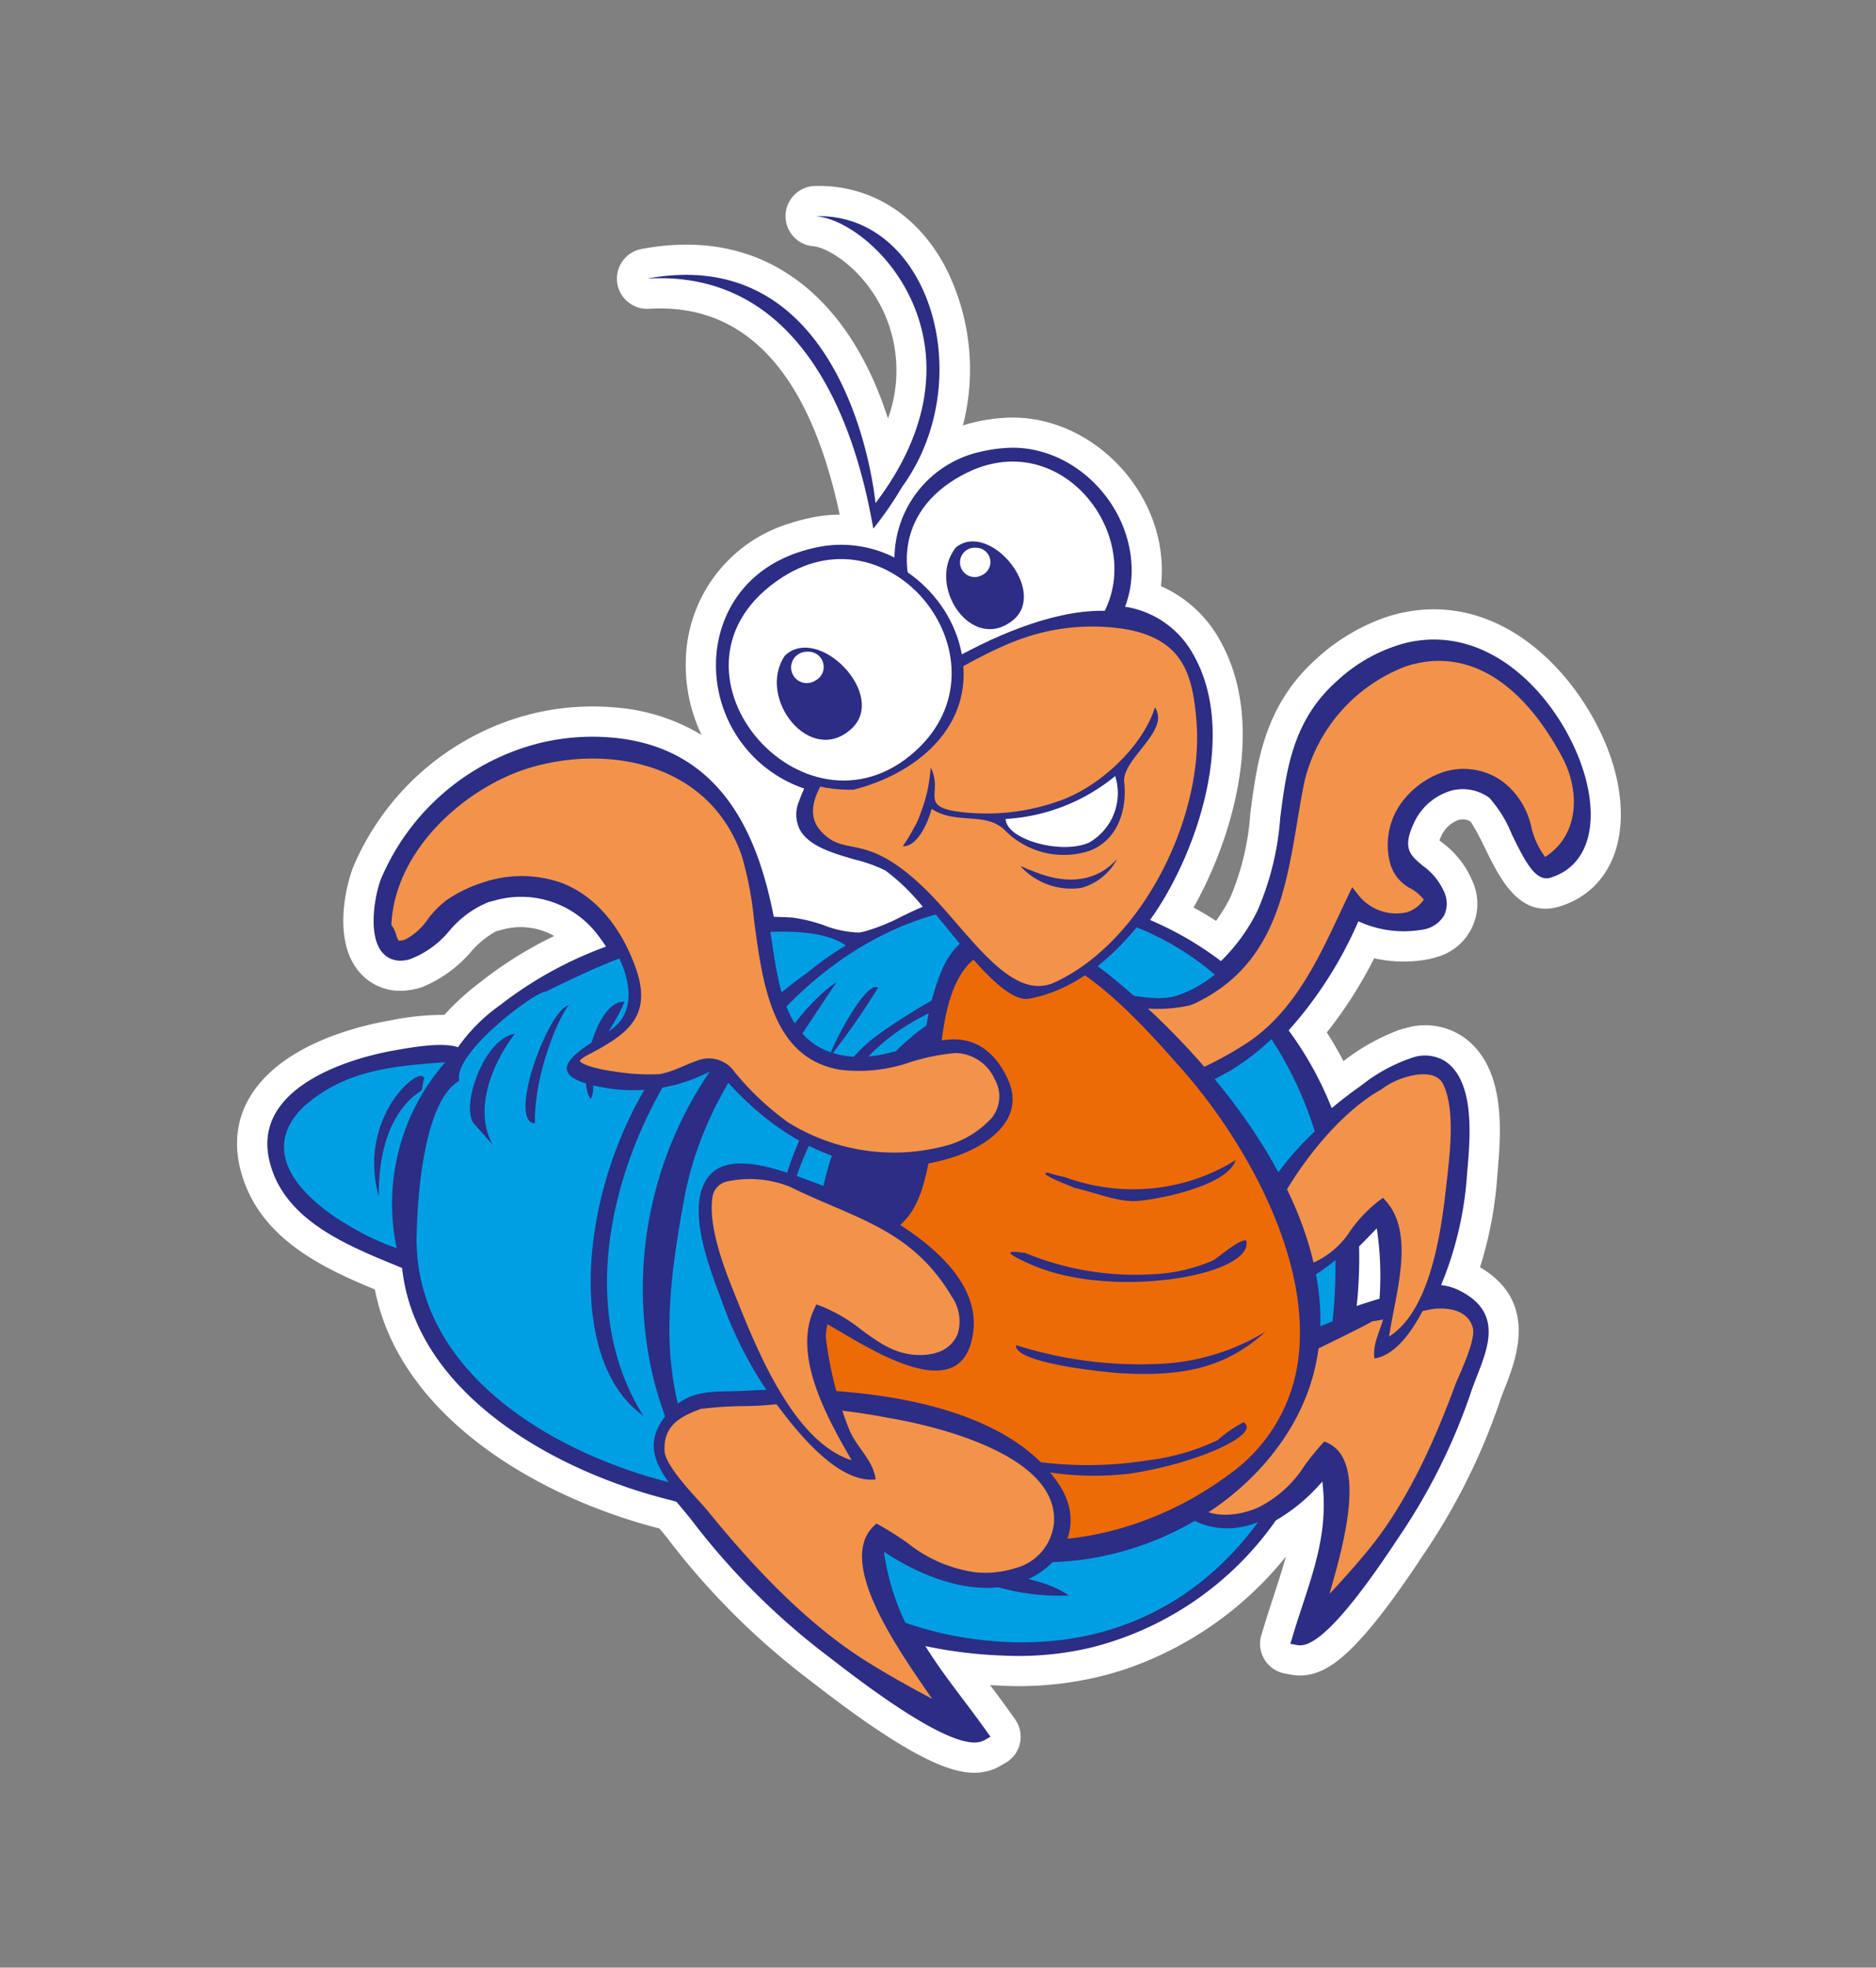
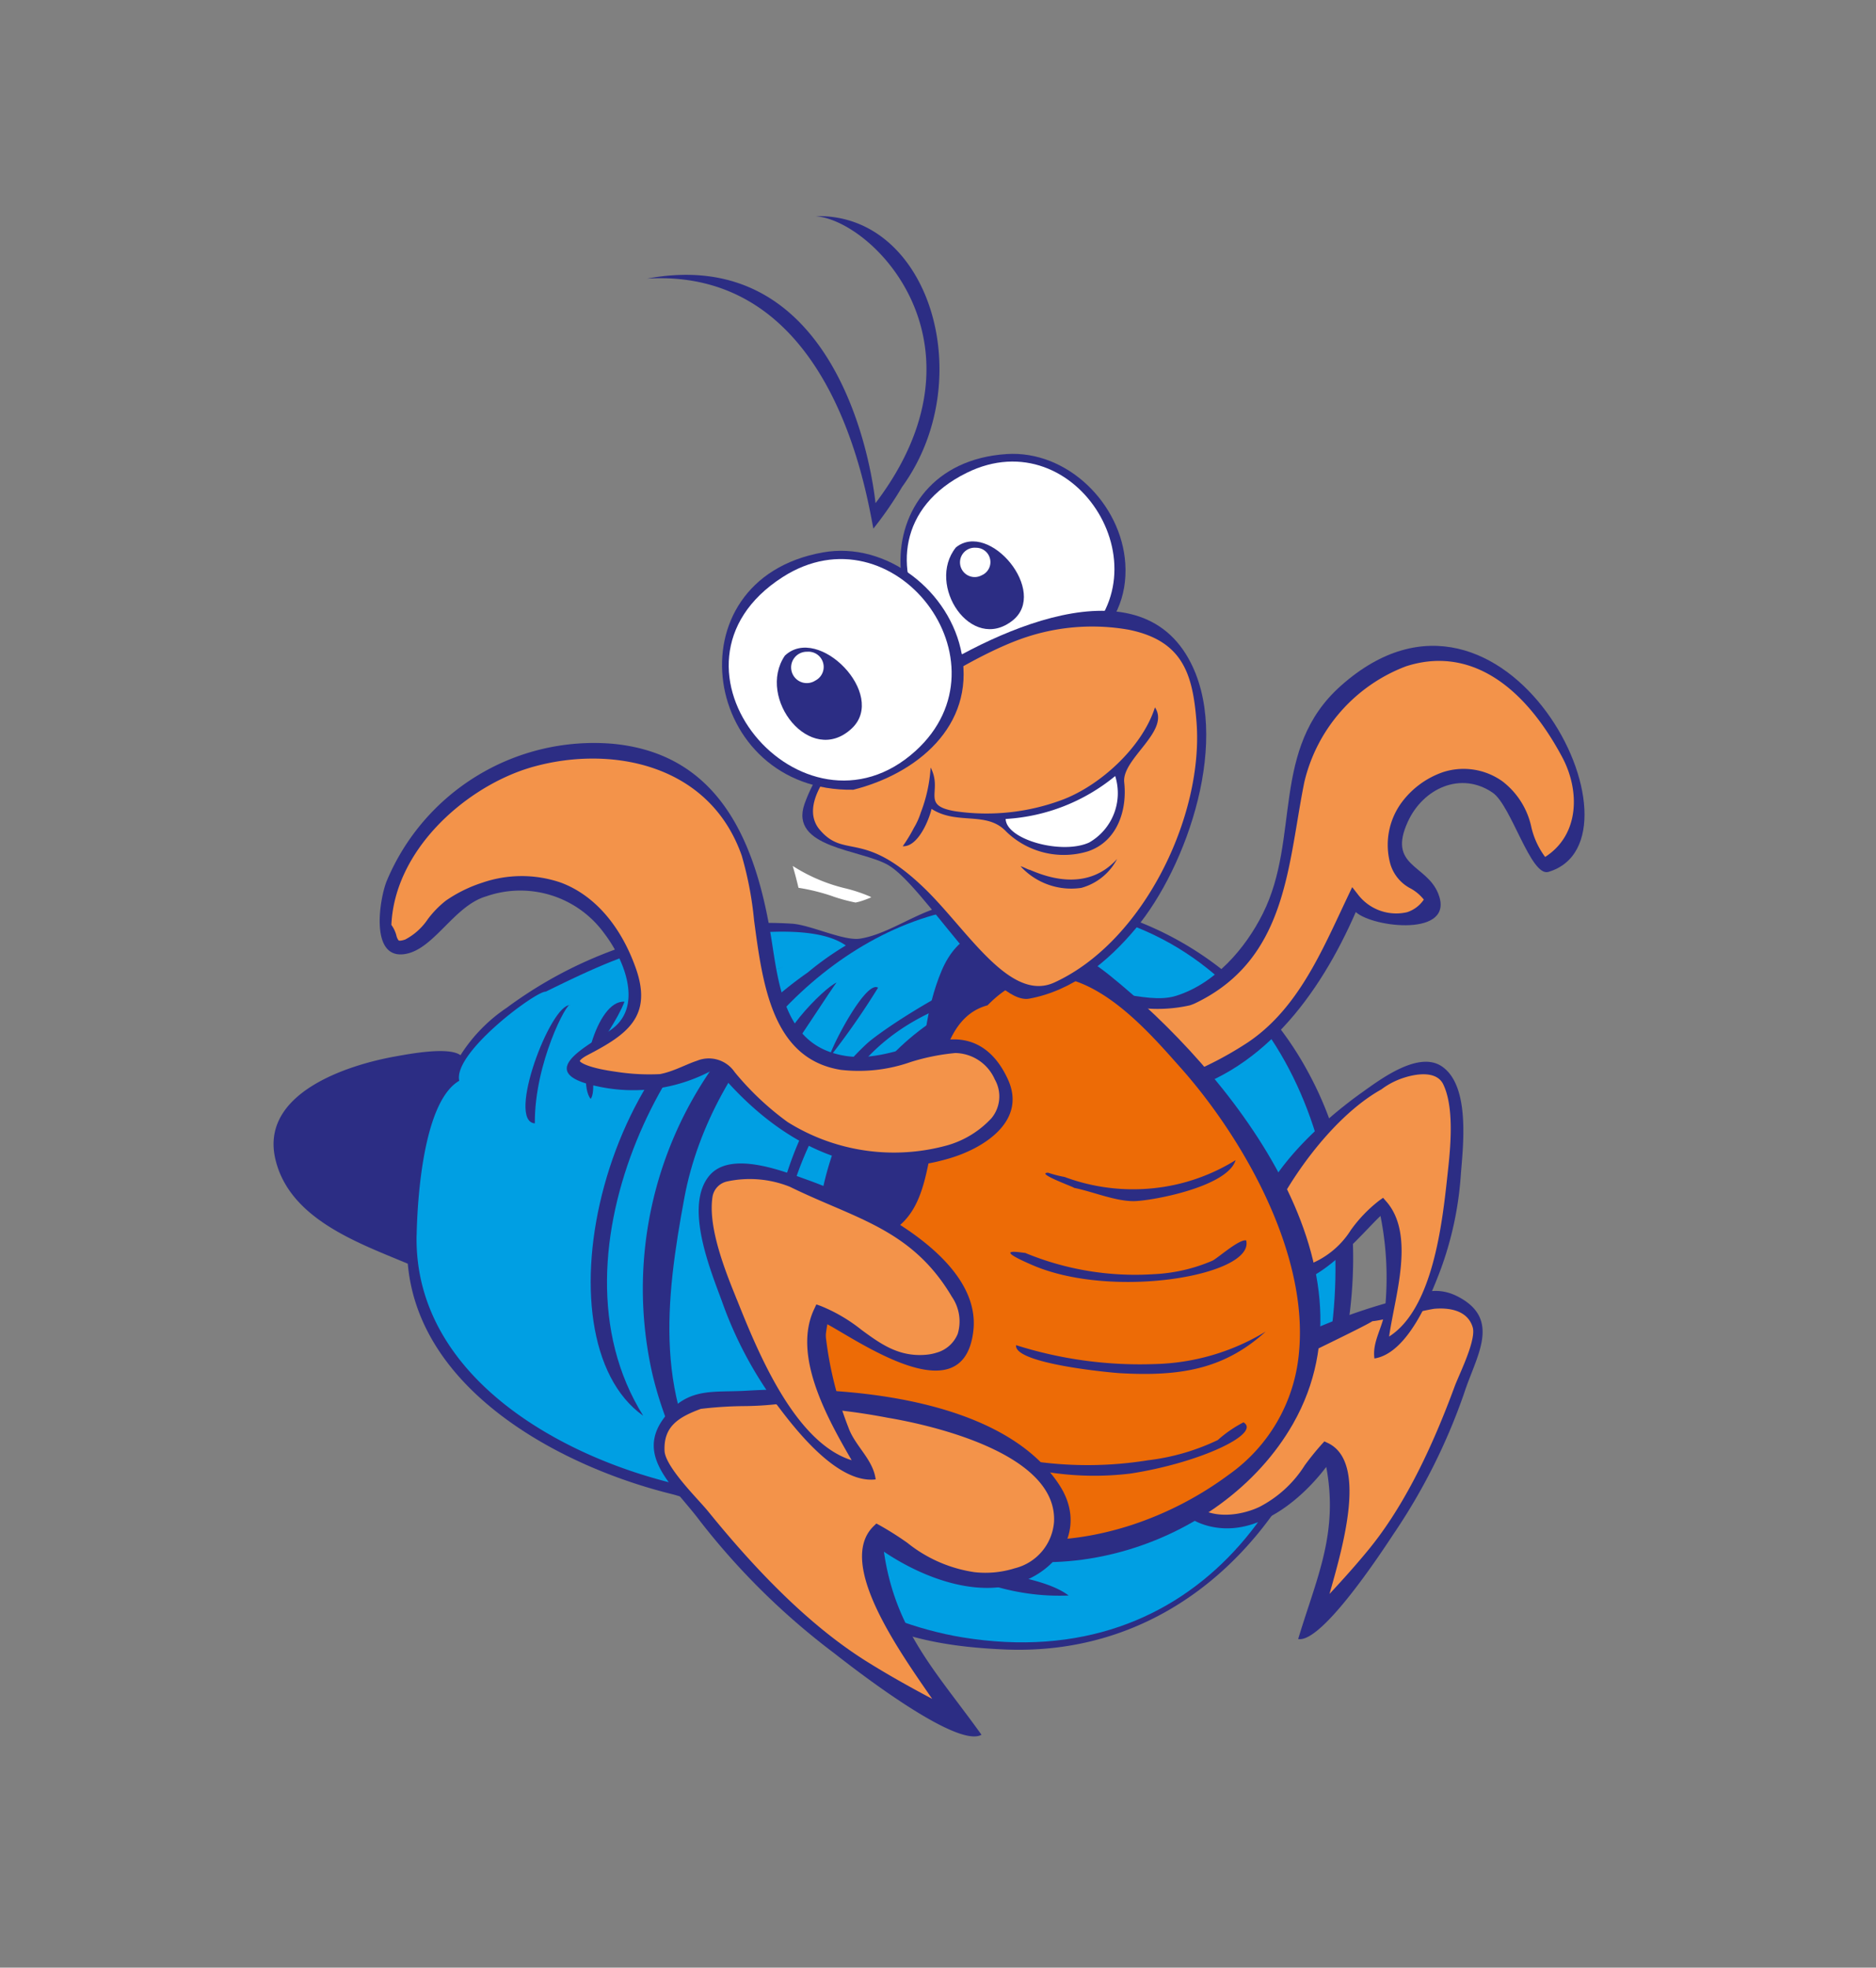
<svg xmlns="http://www.w3.org/2000/svg" width="159.73" height="167.496" viewBox="0 0 159.73 167.496">
  <rect x="0" y="0" width="159.73" height="167.496" fill="#808080" stroke="none" />
  <defs>
    <clipPath id="clip-path">
      <rect id="Rettangolo_166" data-name="Rettangolo 166" width="123.796" height="135.892" fill="none" />
    </clipPath>
  </defs>
  <g id="Raggruppa_303" data-name="Raggruppa 303" transform="matrix(-0.951, 0.309, -0.309, -0.951, 159.73, 129.241)">
    <g id="Raggruppa_208" data-name="Raggruppa 208" transform="translate(0 0)" clip-path="url(#clip-path)">
-       <path id="Tracciato_3565" data-name="Tracciato 3565" d="M121.8,69.267c-.458,5.208-4.853,8.2-12.062,8.2-.713,0-1.442-.029-2.16-.086-.567-.044-1.131-.108-1.7-.185l-.167-.024a22.357,22.357,0,0,1-4.482-.969,21.649,21.649,0,0,1-3.946,1.763l-.223.085A33.507,33.507,0,0,1,90.263,79.7a5.772,5.772,0,0,0,4.1,1.881c.154.011.306.02.492.026A7.788,7.788,0,0,0,97.436,80.6a10.847,10.847,0,0,1,4.929-1.565c.16,0,.319.008.483.02a5.84,5.84,0,0,1,.832.127,4.572,4.572,0,0,1,3.444,3.086c1.1,3.384-1.666,7.471-2.464,8.38a22.491,22.491,0,0,1-16.865,7.684q-.852,0-1.712-.068A21.6,21.6,0,0,1,79.32,96.6a16.654,16.654,0,0,1-6.28-4.5,13.764,13.764,0,0,1-.634,6.3,12.453,12.453,0,0,1-12.139,8.509c-.415,0-.84-.016-1.285-.052-.327-.027-.65-.064-.985-.109a11.833,11.833,0,0,1-1.939-.445c-1.291,12.319,2.069,19.623,10.03,21.684a2.571,2.571,0,0,1-.642,5.06,2.517,2.517,0,0,1-.335-.023c-5.151-.672-9.116-2.906-11.785-6.643-2.974-4.164-3.724-9.342-3.705-13.567a11.969,11.969,0,0,0-2.476,8.577c.443,4.144,2.854,6.86,3.986,7.333a2.57,2.57,0,0,1-1.718,4.837c-4.492-1.332-7.566-4.988-8.434-10.032a19.177,19.177,0,0,1,2.751-13.247c-.319,0-.644-.013-.976-.04a15.519,15.519,0,0,1-2.571-.433c-6.486-1.65-10.676-9.008-8.964-15.75a11.918,11.918,0,0,1,.705-2,10.619,10.619,0,0,1-3.366-6c-1.565-7.907,4.112-16.209,9.178-20.879q-.765-.809-1.471-1.67a14.211,14.211,0,0,0-1.77,1.523,22.065,22.065,0,0,0-3.82,6.248C28.813,75.221,26.7,79.694,21.214,82.1a16.911,16.911,0,0,1-6.752,1.529c-.357,0-.71-.014-1.056-.041C3.656,82.811-.343,72.166.023,65.214c.311-5.82,3.416-9.579,7.915-9.579,0,0,.369.008.4.012,3.32.264,3.829,3.825,4.243,6.721a20.962,20.962,0,0,0,.454,2.471,1.272,1.272,0,0,0,.884.457l.119,0a2.591,2.591,0,0,0,1.818-.91c.082-.091.148-.166.2-.231-.054-.09-.115-.184-.166-.264a7.892,7.892,0,0,1-1.425-3.828,4.7,4.7,0,0,1,4.9-5.289c.18,0,.366.008.556.023a11.4,11.4,0,0,1,4.525,1.522,36.933,36.933,0,0,1,5.786-4.758q-.31-1.177-.521-2.333c-.026-.142-.05-.282-.074-.423l-.042.013a18.047,18.047,0,0,1-5.279,1.043c-.232,0-.46-.008-.686-.027a5.759,5.759,0,0,1-4.323-2.216c-2.711-3.593-.552-8.722.737-11.784l.195-.465a33.268,33.268,0,0,1,3.765-6.85c-3.84-4.31-.525-8.362,1.1-10.347.334-.406.679-.826.983-1.248A54.025,54.025,0,0,1,36.182,6.714C43.579.8,46.313,0,48.015,0c.121,0,.239,0,.373.016A4.075,4.075,0,0,1,50,.493l.508.278A2.57,2.57,0,0,1,51.379,4.5l-.326.465c-.571.829-1.137,1.6-1.719,2.4-.726,1-1.4,1.919-2,2.838A29.9,29.9,0,0,1,63.449,5.31c.738,0,1.485.031,2.216.088a29.415,29.415,0,0,1,8.021,1.806q.5.187.986.38c-.318-.922-.639-1.871-.951-2.865l-.175-.552A2.57,2.57,0,0,1,75.476.874l.572-.118a3.933,3.933,0,0,1,.807-.082c.115,0,.231,0,.335.014,2.09.164,4.962,1.7,11.817,11.829a63.181,63.181,0,0,1,7.753,14.946c.167.5.367,1.007.568,1.5,8.787,5.553,18.1,15.72,16.757,26.839,3.656,3.123,8.248,7.344,7.711,13.461" transform="translate(1.462 2.222)" fill="#fff" />
      <path id="Tracciato_3566" data-name="Tracciato 3566" d="M3.077,1.122A15.083,15.083,0,0,0,1.407.032C1.35.025,1.293.021,1.238.016,1.1,0,.96,0,.817,0,.562,0,.288.015,0,.04.032.085.058.115.074.134A13.169,13.169,0,0,0,1.749,1.382,14.566,14.566,0,0,1,5.531,4.648c.019-.692.059-1.336.108-1.922a16.987,16.987,0,0,1-2.562-1.6" transform="translate(65.034 76.67)" fill="#fff" />
-       <path id="Tracciato_3567" data-name="Tracciato 3567" d="M74.421.68A1.488,1.488,0,0,0,73.995.7L73.427.82l.174.551c.354,1.12.715,2.18,1.069,3.2.624,1.818,1.217,3.551,1.644,5.3a38.4,38.4,0,0,0-6.1-2.833,26.831,26.831,0,0,0-7.32-1.649,27.3,27.3,0,0,0-18.267,5.436,15.442,15.442,0,0,0-4.789,1.928c.766-3.9,2.682-6.517,4.866-9.506.542-.74,1.1-1.5,1.663-2.317L46.7.456,46.193.176a1.55,1.55,0,0,0-.6-.171C43.967-.123,40.476,1.945,35.219,6.15l-.066.051a51.241,51.241,0,0,0-9.547,9.663c-.336.465-.714.93-1.084,1.377-1.715,2.1-3.659,4.477-.9,7.275a4.549,4.549,0,0,0,1.432,1.012c-.285.337-.529.637-.713.866a29.741,29.741,0,0,0-4.288,7.392l-.2.474C18.776,36.815,16.98,41.1,18.8,43.5a3.265,3.265,0,0,0,2.472,1.2,14.239,14.239,0,0,0,4.99-.906l.277-.088c.639-.2,1.593-.519,2.717-.972a30.448,30.448,0,0,0,.424,3.46A29.562,29.562,0,0,0,30.7,50.161a34.519,34.519,0,0,0-8.519,7,9.235,9.235,0,0,0-5.022-2.372,2.557,2.557,0,0,0-2.085.6,2.387,2.387,0,0,0-.605,1.943A5.451,5.451,0,0,0,15.5,59.956c.732,1.16,1.216,1.926-.312,3.6a5.058,5.058,0,0,1-4.036,1.734,3.875,3.875,0,0,1-2.819-1.569,10.637,10.637,0,0,1-.868-3.594c-.337-2.354-.631-4.384-1.9-4.486l-.058,0C2.364,55.551.26,58.291.02,62.78c-.312,5.944,2.973,15.034,11.018,15.672a13.751,13.751,0,0,0,6.574-1.28c4.606-2.018,6.418-5.856,8.172-9.566a24.269,24.269,0,0,1,4.309-6.952,15.694,15.694,0,0,1,4.266-3.1,28.29,28.29,0,0,0,4.661,5.194C33.707,66.628,27,75.364,28.51,82.986A8.036,8.036,0,0,0,32.8,88.767a8.768,8.768,0,0,0-1.659,3.364c-1.373,5.41,1.946,11.307,7.109,12.619a12.789,12.789,0,0,0,2.144.364,9.337,9.337,0,0,0,9.787-6.3,10.02,10.02,0,0,0,5.6,2.819c.287.039.566.07.847.093C62.7,102.21,66.179,98.567,67.4,95a11.087,11.087,0,0,0-3.832-12.511c.282-.305.544-.616.782-.928a2.848,2.848,0,0,0,.661-2.224c-.259-1.616-2.014-2.8-3.711-3.953a12.578,12.578,0,0,1-2.148-1.663A17.278,17.278,0,0,1,57.083,69.8c.65-.054,1.305-.142,1.943-.231a16.491,16.491,0,0,1,3.42-.236c.159.013.316.029.473.055A8.833,8.833,0,0,1,65.568,70.9a13.075,13.075,0,0,0,2.373,1.461c.467.185.95.363,1.466.54-.766,6.326-.605,14.934,8.353,18.759a19.088,19.088,0,0,0,5.958,1.468,19.943,19.943,0,0,0,16.441-6.752c.8-.913,2.561-4,1.949-5.889a2.006,2.006,0,0,0-1.568-1.373,3.274,3.274,0,0,0-.47-.071,8.036,8.036,0,0,0-4.034,1.27,8.545,8.545,0,0,1-3.873,1.287c-.187-.007-.369-.017-.548-.029a8.2,8.2,0,0,1-7.565-5.763c-.1-.288-.194-.592-.274-.9A33.293,33.293,0,0,0,93.6,73.062l.207-.077a14.883,14.883,0,0,0,4.6-2.33c1.016.747,3.1,1.125,5.071,1.394l.185.027c.5.067,1.017.127,1.536.167,3.272.259,10.937.217,11.465-5.771.447-5.1-3.88-8.784-7.363-11.745l-.556-.476c2.2-10.495-6.962-20.437-15.548-25.8-.18-.113-.352-.231-.522-.353l-.175-.426c-.26-.647-.532-1.315-.749-1.967A60.609,60.609,0,0,0,84.313,11.39l-.039-.059C79.588,4.41,76.271.825,74.421.68M30.4,26.046c.67.02,1.35.024,2.038.013a38.979,38.979,0,0,0-1.758,4.755c-.544.276-1.056.548-1.508.79l-.4.212a27.023,27.023,0,0,1,1.627-5.77" transform="translate(4.031 4.792)" fill="#2c2d84" fill-rule="evenodd" />
      <path id="Tracciato_3568" data-name="Tracciato 3568" d="M78.458,48.615c2.437-10.575-7.018-20.41-15.247-25.548-4.614-2.883-6.392-8.142-9.853-12.449C49.729,6.106,45.8,3.754,40.318,1.7,17.414-6.886-3.447,18.783.478,40.279A28.023,28.023,0,0,0,18.734,61.856,28.125,28.125,0,0,0,25.3,63.444c2.612.293,5.539-.8,7.986-.406,1.382.222,3.647,2.422,5.134,3.01a35.931,35.931,0,0,0,8.531,2.2,36.356,36.356,0,0,0,16.754-1.508,13.689,13.689,0,0,0,5-2.626c.735,1.034,4.2,1.46,5.313,1.615,4.108.57,11.909.585,12.41-5.136.455-5.212-4.457-8.946-7.977-11.978" transform="translate(33.744 10.622)" fill="#2c2d84" fill-rule="evenodd" />
      <path id="Tracciato_3569" data-name="Tracciato 3569" d="M42.378,28.075c-1.05,3.034-4.084,10.653-7.514,11.382-.214,2.449-8.6,5.258-9.343,4.938-4.444.635-8.934,1.238-13.4.325C8.816,44.045,2.1,43.053,0,40.239a25.411,25.411,0,0,0,3.792-1.183,32.828,32.828,0,0,0,23.154-28.5A31.776,31.776,0,0,0,26,0c9.693,5.239,20.478,16.251,16.383,28.075" transform="translate(68.356 33.242)" fill="#009fe3" fill-rule="evenodd" />
-       <path id="Tracciato_3570" data-name="Tracciato 3570" d="M12.726,13.87C8.409,15.8,4.374,14.868,0,13.781A18.278,18.278,0,0,0,8.827,0a21.616,21.616,0,0,1,3.259,3.068c2.749,3.031,5.724,8.216.64,10.8" transform="translate(103.865 60.786)" fill="#009fe3" fill-rule="evenodd" />
      <path id="Tracciato_3571" data-name="Tracciato 3571" d="M20.559,61.845c-40.334-10.3-14.911-77.253,21.3-58.573,6.781,3.5,13.462,10.724,15.859,18,3,9.1-.66,17.085-4.931,24.936C46.956,56.922,32.741,64.95,20.559,61.845" transform="translate(35.263 11.128)" fill="#009fe3" fill-rule="evenodd" />
      <path id="Tracciato_3572" data-name="Tracciato 3572" d="M6.785,0C6.509,6.857.029,9.6,0,8.374a8.674,8.674,0,0,0,.5-.909C.672,7.311,4.588,6.924,6.785,0" transform="translate(105.992 65.468)" fill="#2c2d84" fill-rule="evenodd" />
-       <path id="Tracciato_3573" data-name="Tracciato 3573" d="M0,8.389C.024,8.483,5.645,4.708,4.768,0l1,2.291C6.212,4.166,2.6,8.859,0,8.389" transform="translate(97.434 66.647)" fill="#2c2d84" fill-rule="evenodd" />
      <path id="Tracciato_3574" data-name="Tracciato 3574" d="M5.964,0C4.416,4.9.084,9.074,0,8.644,1.557,9.256,8.232.918,5.964,0" transform="translate(92.257 67.261)" fill="#2c2d84" fill-rule="evenodd" />
      <path id="Tracciato_3575" data-name="Tracciato 3575" d="M5.3,0c-.655.454-.8,2.572-1.478,3.342C2.655,4.663,1.118,5.619,0,6.984,2.237,7.887,5.984,1.873,5.3,0" transform="translate(87.76 67.769)" fill="#2c2d84" fill-rule="evenodd" />
      <path id="Tracciato_3576" data-name="Tracciato 3576" d="M23.17,0C27.226,16.281,8.96,32.693,0,32.657,16.364,32.391,29.971,9.131,23.17,0" transform="translate(73.966 40.735)" fill="#2c2d84" fill-rule="evenodd" />
      <path id="Tracciato_3577" data-name="Tracciato 3577" d="M6.277,0C6.133-.053.022,4.968,0,4.853,1.03,4.848,7.205,1.682,6.277,0" transform="translate(70.067 65.864)" fill="#2c2d84" fill-rule="evenodd" />
      <path id="Tracciato_3578" data-name="Tracciato 3578" d="M5.825,0A63.879,63.879,0,0,0,0,4.4C.763,5.372,5.365.827,5.825,0" transform="translate(66.859 64.812)" fill="#2c2d84" fill-rule="evenodd" />
      <path id="Tracciato_3579" data-name="Tracciato 3579" d="M15.44,0c1.426,2.046,5.182,3.555,7.2,5.083a20.711,20.711,0,0,1,5.516,7.22c2.95,5.787,5.154,13.4,2.931,19.8A29.261,29.261,0,0,1,19.141,47.9C13,52.085,6.96,50.894,0,51.056c1.343,3.584,15.1-.065,17.294-1.079,6.449-3,11.244-9.046,13.652-15.486C35.527,22.241,29.19,3.853,15.44,0" transform="translate(51.973 14.989)" fill="#2c2d84" fill-rule="evenodd" />
      <path id="Tracciato_3580" data-name="Tracciato 3580" d="M19.469,48.205C43.29,44.856,47.811,5.237,22.945.375-5.331-5.144-8.6,52.15,19.469,48.205" transform="translate(40.959 17.475)" fill="#2c2d84" fill-rule="evenodd" />
      <path id="Tracciato_3581" data-name="Tracciato 3581" d="M.385.29A.2.2,0,1,0,0,.262C.179.434.125.263.385.29" transform="translate(69.104 27.974)" fill="#2c2d84" fill-rule="evenodd" />
      <path id="Tracciato_3582" data-name="Tracciato 3582" d="M21.625,9.975c-.971-1.723-7.42-4.674-7.162-.681.173,2.683,3.4,3.538.584,6.611C12.921,18.23,9.4,18.632,7.4,16.036,6.227,14.52,6.535,8.2,4.973,8.157-4.554,7.9-.288,36.212,16.878,28.689c7.4-3.239,7.248-11.252,12.322-16.4,2.346-2.382,5.721-4.4,9.167-4.369,2.97.028,5.744,3.487,8.756,2.047,2.1-1,2.638-3.922,2.013-5.951C48.267,1.211,44.3.4,41.751.11c-8.11-.924-15.036,4.122-20.126,9.865" transform="translate(4.555 52.794)" fill="#2c2d84" fill-rule="evenodd" />
      <path id="Tracciato_3583" data-name="Tracciato 3583" d="M20.31,10.21l.25.683.5-.53q.524-.554,1.053-1.12c3.165-3.379,6.436-6.872,10.957-8.168A30.006,30.006,0,0,1,41.09,0a11.464,11.464,0,0,0,3.824,1.207l.067.089a2.407,2.407,0,0,0,1.318.858,1.12,1.12,0,0,1,.928.9c.56,1.872.343,3.043-.778,4.169a2.116,2.116,0,0,1-1.582.6A12.112,12.112,0,0,1,40.974,6.73a12.51,12.51,0,0,0-4.163-1.135,3.825,3.825,0,0,0-.506.031c-7.268.98-10.174,6.556-12.984,11.947-.533,1.026-1.085,2.088-1.658,3.1A13.974,13.974,0,0,1,10.4,27.356c-5.3,0-8.941-4.068-10.266-11.46C-.434,12.714.769,9.139,4.141,8.26A6.819,6.819,0,0,1,4.477,11,6.651,6.651,0,0,0,5.61,15.506a5.684,5.684,0,0,0,4.577,2.308A7.38,7.38,0,0,0,14.392,16.4a6.086,6.086,0,0,0,2.47-4.643,3.456,3.456,0,0,0-1.017-2.529A3.7,3.7,0,0,1,15.088,8a2.743,2.743,0,0,1,1.68-.581A4.1,4.1,0,0,1,20.31,10.21" transform="translate(5.256 53.987)" fill="#f3934a" fill-rule="evenodd" />
      <path id="Tracciato_3584" data-name="Tracciato 3584" d="M23.178.111c-1.8-.985-9.123,4.907-10.461,5.973a51.114,51.114,0,0,0-9.448,9.562c-1.928,2.667-5,4.975-2.041,7.981,1.59,1.615,3.278,1.234,5.49,1.338,6.711.319,18.323-.658,22.318-7.127,1.729-2.792.2-5.642-2.661-6.769-3.28-1.287-7.3.362-10,2.237.744-5.715,3.692-8.712,6.805-13.2" transform="translate(26.794 5.316)" fill="#2c2d84" fill-rule="evenodd" />
      <path id="Tracciato_3585" data-name="Tracciato 3585" d="M17.258,11.045A9.956,9.956,0,0,1,22,8.891a6.566,6.566,0,0,1,.87-.053c2.1,0,4.625.916,4.8,3.5.3,4.472-6.746,6.4-10.952,7.55-.027.007-.055.012-.081.021l.054-.144h-.652c-.106,0-3.069.413-4.073.557-2.621.371-3.6.532-4.008.632-.379-.093-1.18-.176-3-.36-1-.1-2.126-.215-2.365-.27C1.6,20.09-.043,19.45,0,17.815c.025-.88,1.468-2.527,2.334-3.509.293-.334.547-.62.729-.855C7.059,8.386,10.749,4.809,14.352,2.515,15.618,1.706,17,.894,18.614,0c-.011.016-.021.032-.033.048-2.428,3.613-6.489,9.661-3.814,12.209l.245.231.289-.164a22.93,22.93,0,0,0,1.958-1.278" transform="translate(27.636 8.251)" fill="#f3934a" fill-rule="evenodd" />
      <path id="Tracciato_3586" data-name="Tracciato 3586" d="M13.836.036C11-.418,7.7,3.554,6.2,5.413a29.051,29.051,0,0,0-4.21,7.269c-.94,2.267-3.073,6.881-1.318,9.2,1.463,1.938,5.335.6,7.161.024,4.139-1.291,13.186-5.072,12.752-10.667-.5-6.324-8.614-.923-10.987.178a26.8,26.8,0,0,1,2.077-7.649c.544-1.345,1.906-2.256,2.162-3.731" transform="translate(22.577 26.098)" fill="#2c2d84" fill-rule="evenodd" />
      <path id="Tracciato_3587" data-name="Tracciato 3587" d="M11.366,9.622a7.308,7.308,0,0,1,4.12-1.67,5.219,5.219,0,0,1,.614.039A2.8,2.8,0,0,1,18.45,9.6a2.535,2.535,0,0,1-.581,2.607c-2.2,2.644-7.735,7.015-12.649,8l-.067.018a6.419,6.419,0,0,1-2.13.34c-.651,0-2.8-.115-2.986-1.594-.254-2.006.854-4.787,1.848-6.983l.246-.551C3.767,7.8,6.773,1.108,11.06,0c-.3.615-.676,1.29-1.067,2C8.45,4.769,6.528,8.218,7.737,11.015l.162.378.391-.124a12.011,12.011,0,0,0,3.077-1.647" transform="translate(23.589 27.523)" fill="#f3934a" fill-rule="evenodd" />
      <path id="Tracciato_3588" data-name="Tracciato 3588" d="M32.908,33.661C46.631,33.5,45.459,15.338,39.451,7.778,31.581-2.127,15.039-2.36,5.995,5.873-5.613,16.445,2,36.217,9.051,47c2.728,4.165,8.787,10.265,13.514,4.766,4.558-5.307,5.253-12.97,10.343-18.1" transform="translate(38.726 17.119)" fill="#2c2d84" fill-rule="evenodd" />
-       <path id="Tracciato_3589" data-name="Tracciato 3589" d="M32.182,29.979c-3.047.343-4.435,2.808-5.78,5.195-.146.26-.3.524-.446.782a34.878,34.878,0,0,0-1.93,4.381c-1.733,4.416-3.891,9.916-7.937,9.916-.083,0-.166,0-.249-.006C10,49.947,6.089,41.011,3.989,36.209l-.207-.473C.644,28.58-1.779,17.408,1.724,9.475A14.222,14.222,0,0,1,10.56,1.525,29.216,29.216,0,0,1,19.768,0c9.076,0,16.168,4.232,19.46,11.618,2.472,5.548,1.758,11.208-1.913,15.142-1.849,1.987-3.53,3.04-5.133,3.219" transform="translate(40.681 19.041)" fill="#ed6b06" fill-rule="evenodd" />
+       <path id="Tracciato_3589" data-name="Tracciato 3589" d="M32.182,29.979c-3.047.343-4.435,2.808-5.78,5.195-.146.26-.3.524-.446.782c-1.733,4.416-3.891,9.916-7.937,9.916-.083,0-.166,0-.249-.006C10,49.947,6.089,41.011,3.989,36.209l-.207-.473C.644,28.58-1.779,17.408,1.724,9.475A14.222,14.222,0,0,1,10.56,1.525,29.216,29.216,0,0,1,19.768,0c9.076,0,16.168,4.232,19.46,11.618,2.472,5.548,1.758,11.208-1.913,15.142-1.849,1.987-3.53,3.04-5.133,3.219" transform="translate(40.681 19.041)" fill="#ed6b06" fill-rule="evenodd" />
      <path id="Tracciato_3590" data-name="Tracciato 3590" d="M15.512,5.142a9.66,9.66,0,0,0-1.22-.778A16.749,16.749,0,0,0,5.252.8,16.541,16.541,0,0,0,0,1.227C1.388-.761,8.047.16,9.368.6c1.512.5,3.091,1.884,4.487,2.657-.42-.231,2.814,2.232,1.657,1.884" transform="translate(42.439 44.618)" fill="#2c2d84" fill-rule="evenodd" />
      <path id="Tracciato_3591" data-name="Tracciato 3591" d="M18.224,6.322c.072-.014,2.857,1.554-.3-1.211C12.294.182.187-1.528,0,1.518c.556.3,2.812-.71,3.279-.758a14.277,14.277,0,0,1,5.107.458,24.442,24.442,0,0,1,9.837,5.1" transform="translate(43.696 37.552)" fill="#2c2d84" fill-rule="evenodd" />
      <path id="Tracciato_3592" data-name="Tracciato 3592" d="M0,1.227a19.034,19.034,0,0,1,9.853.294A34.848,34.848,0,0,1,20.571,6.695c.687-1.43-6.9-4.7-7.688-5.006C8.068-.182,4.333-.725,0,1.227" transform="translate(44.513 29.946)" fill="#2c2d84" fill-rule="evenodd" />
      <path id="Tracciato_3593" data-name="Tracciato 3593" d="M20.3,5.124c-.126-.03-2.276-2.052-2.853-2.329A25.493,25.493,0,0,0,10.658.434C4.7-.534-1.02.233.154,1.607A10.548,10.548,0,0,0,2.706.849a18.9,18.9,0,0,1,6.183.2A32.272,32.272,0,0,1,20.3,5.124" transform="translate(48.542 22.802)" fill="#2c2d84" fill-rule="evenodd" />
      <path id="Tracciato_3594" data-name="Tracciato 3594" d="M23.4,13.444C20.521,6.09,15.149.1,6.616,0,3.649-.033-.418,1.052.035,4.871.309,7.23,1.418,9.085,3.8,9.642c3.437.8,6.785-.226,9.866,2.073,3.381,2.519,2.4,7.11,1.838,10.666-1.287,8.112-.8,16.419,7.777,20.08a19.13,19.13,0,0,0,21.8-5.148c.995-1.135,3.45-5.776.657-6.407-2.521-.571-5.355,2.6-8.28,2.5a8.828,8.828,0,0,1-8.588-6.14c-.887-2.525-1.268-6.814,1.862-7.9,2.066-.72,7.8-1.346,2.743-4.257A14.182,14.182,0,0,0,23.4,13.444" transform="translate(58.72 53.515)" fill="#2c2d84" fill-rule="evenodd" />
      <path id="Tracciato_3595" data-name="Tracciato 3595" d="M29.807,41.559c-.228,0-.451,0-.672-.015-6.843-.308-14.293-4.405-14.486-12.673a29.863,29.863,0,0,1,.7-5.556c1.012-5.492,2.157-11.718-3.091-14.4A13.335,13.335,0,0,0,6.4,7.713a18.286,18.286,0,0,1-3.857-.447,3.749,3.749,0,0,1-2.5-3.175A2.913,2.913,0,0,1,1.333,1.037,8.21,8.21,0,0,1,5.539,0h0a17.062,17.062,0,0,1,12.41,6.1,24.335,24.335,0,0,1,2.966,5.426,2.665,2.665,0,0,0,2.772,1.911c.374,0,.754-.036,1.162-.072.44-.039.892-.08,1.368-.08a6.322,6.322,0,0,1,.8.045,18.3,18.3,0,0,1,3.458,1.327c2.122,1.023,2.657,1.661,2.694,1.842-.037.038-.2.18-.837.286-3.674.616-6.264,1.391-6.143,5.779.107,3.887,1.479,7.051,3.86,8.911a10.29,10.29,0,0,0,6.333,2.028,11.823,11.823,0,0,0,3.406-.492,8.413,8.413,0,0,0,1.951-1.025,5.263,5.263,0,0,1,2.372-1.056h.034c.415,0,.512.084.521.1a1.059,1.059,0,0,1,.05.462,2.7,2.7,0,0,0,.128.986c-2.208,5.9-9.366,9.083-15.043,9.083" transform="translate(59.774 54.626)" fill="#f3934a" fill-rule="evenodd" />
      <path id="Tracciato_3596" data-name="Tracciato 3596" d="M13.1.019c1.96,6.191,4.255,10.635,3.086,17.39-2.407-3.079-6.4-6.37-10.574-6.062C1.953,11.617-.778,14.32.2,18.1c2.267,8.753,15.117,13.951,22.854,15.95,2.55.659,4.334,1.685,6.706.412,4.417-2.375,1.742-6.079.493-9.786a60.737,60.737,0,0,0-7.377-14.189C21.739,8.8,15.486-.472,13.1.019" transform="translate(65.034 5.989)" fill="#2c2d84" fill-rule="evenodd" />
      <path id="Tracciato_3597" data-name="Tracciato 3597" d="M28.018,21.039c.125.327.31.737.524,1.213.644,1.436,1.719,3.841,1.426,4.878-.542,1.928-1.892,2.356-4.042,2.437a33.586,33.586,0,0,1-3.56-.909,26.988,26.988,0,0,0-2.632-.692c-.277-.156-.9-.432-2.482-1.1a53.839,53.839,0,0,1-6.162-2.9l-.051-.029C8.857,22.806-1.918,16.887.3,11.119A4.411,4.411,0,0,1,4.7,8.4a8.36,8.36,0,0,1,3.37.749,11.866,11.866,0,0,1,4.656,4.137,26.538,26.538,0,0,0,1.77,2.137l.232.244.3-.147C18.893,13.6,16.42,5.341,14.944.41,14.9.271,14.862.133,14.82,0c1.667,1.723,3,3.184,4.206,4.614,3.293,3.884,6.232,9.255,8.992,16.424" transform="translate(66.362 10.211)" fill="#f3934a" fill-rule="evenodd" />
      <path id="Tracciato_3598" data-name="Tracciato 3598" d="M22.136,26.195C7.042,24.226,8.389,7.688,9.544,2.007c-13.861,9.638-7.286,22.9-2.708,24.807C-2.5,24.046-2.1,9.217,6.965,2.621A30.828,30.828,0,0,1,10.389,0C9.925,3.691,7.1,22.3,22.136,26.195" transform="translate(44.772 106.506)" fill="#2c2d84" fill-rule="evenodd" />
      <path id="Tracciato_3599" data-name="Tracciato 3599" d="M12.61.251C7.492-.675,1.721.864.288,6.489-.972,11.448,2.013,17.2,7.017,18.474,19.147,21.558,23.691,5.05,12.61.251" transform="translate(35.39 90.562)" fill="#2c2d84" fill-rule="evenodd" />
      <path id="Tracciato_3600" data-name="Tracciato 3600" d="M5.939.481c11.514-3.7,16.9,15.093,3.927,16.984C-.528,18.981-4.07,3.7,5.939.481" transform="translate(36.271 91.102)" fill="#fff" fill-rule="evenodd" />
      <path id="Tracciato_3601" data-name="Tracciato 3601" d="M4.377,7.644C7.8,5.4,5.928-1.336,1.707.235-1.973,1.609.94,8.95,4.377,7.644" transform="translate(44.594 95.169)" fill="#2c2d84" fill-rule="evenodd" />
      <path id="Tracciato_3602" data-name="Tracciato 3602" d="M.843,2.384A1.22,1.22,0,0,1,1.112.008,1.25,1.25,0,1,1,.843,2.384" transform="translate(46.504 99.87)" fill="#fff" fill-rule="evenodd" />
      <path id="Tracciato_3603" data-name="Tracciato 3603" d="M.2,23.427C-1.279,15.958,5.777,6.609,11.612,2.958,14.678,1.037,18.321-.4,22.055.1c3.106.42,5.561,11.884,7.886,14.509C31.7,16.6,37.555,18.6,35.119,21.784c-2.73,3.559-7.276,5.428-11.429,6.7C17.179,30.47,2.122,33.149.2,23.427" transform="translate(32.854 64.25)" fill="#2c2d84" fill-rule="evenodd" />
      <path id="Tracciato_3604" data-name="Tracciato 3604" d="M12.609,28.716A17.932,17.932,0,0,1,3.6,26.624C-.516,24.295-.4,21.3.545,17.371,2.424,9.583,10.614.98,18.915.023c4.11-.474,5.634,6.469,7.983,10.942,3.488,6.633,5.782,4.447,7.043,7.727,1.756,5.1-14.307,9.805-21.331,10.024" transform="translate(33.534 64.973)" fill="#f3934a" fill-rule="evenodd" />
      <path id="Tracciato_3605" data-name="Tracciato 3605" d="M22.775,6.459a6.078,6.078,0,0,0-.981,1.075A12.82,12.82,0,0,0,19.821,10.9l-.016,0c-.361-2.248,1.827-2.768-.821-4.154a18.4,18.4,0,0,0-8.963-1.9C6.585,4.993,2.148,6.985.062,9.892c-.65-2.337,4.046-3.276,4.461-5.261C5.009,2.289,6.638.035,9.258,0a7.039,7.039,0,0,1,6.117,3.752c1.026,2.207,3.8,1.781,5.449,3.8.492-.821,2.1-2.735,3.316-2.266a13.152,13.152,0,0,0-1.365,1.171" transform="translate(36.998 74.732)" fill="#2c2d84" />
      <path id="Tracciato_3606" data-name="Tracciato 3606" d="M7.36,2.825C6.565,2.15,3.508-.615,0,1.41A4.9,4.9,0,0,1,3.661.009a5.845,5.845,0,0,1,4.35,3.339c-.1-.012-.553-.5-.651-.523" transform="translate(44.109 71.939)" fill="#2c2d84" fill-rule="evenodd" />
      <path id="Tracciato_3607" data-name="Tracciato 3607" d="M3.871.02C6.406-.258,10.488,2.431,10,4.126A16.135,16.135,0,0,0,0,4.719,4.841,4.841,0,0,1,3.871.02" transform="translate(42.086 75.392)" fill="#fff" fill-rule="evenodd" />
      <path id="Tracciato_3608" data-name="Tracciato 3608" d="M12.436.039C6.89-.337.946,1.983.093,8.13-.657,13.546,3.2,19.3,8.665,20.056,21.911,21.89,24.776,3.816,12.436.039" transform="translate(51.215 85.853)" fill="#2c2d84" fill-rule="evenodd" />
      <path id="Tracciato_3609" data-name="Tracciato 3609" d="M5.409.913C17.2-4.384,25.148,14.934,11.6,18.484.739,21.327-4.838,5.52,5.409.913" transform="translate(52.185 86.484)" fill="#fff" fill-rule="evenodd" />
      <path id="Tracciato_3610" data-name="Tracciato 3610" d="M5.095,8.021c3.444-2.69.849-9.7-3.507-7.652-3.8,1.787-.043,9.346,3.507,7.652" transform="translate(60.577 90.528)" fill="#2c2d84" fill-rule="evenodd" />
      <path id="Tracciato_3611" data-name="Tracciato 3611" d="M1.007,2.583A1.3,1.3,0,0,1,1.085.032a1.335,1.335,0,1,1-.078,2.552" transform="translate(62.766 95.7)" fill="#fff" fill-rule="evenodd" />
      <path id="Tracciato_3612" data-name="Tracciato 3612" d="M12.343,0c-.318,1.7.792,3.232.842,4.908a30.908,30.908,0,0,1-.817,9.125C10.241,11.889,3.608,2.777.537,9.433-2.181,15.321,6.1,23.05,10.072,26.109c1.753,1.356,5.41,4.36,7.771,2.846,2.835-1.81,2.372-7.664,2.265-10.5a33.615,33.615,0,0,0-1.647-9.568C17.58,6.274,15.6.642,12.343,0" transform="translate(67.642 29.468)" fill="#2c2d84" fill-rule="evenodd" />
      <path id="Tracciato_3613" data-name="Tracciato 3613" d="M17.619,16l.046.694c.195,2.788.284,6.257-.808,8.347a1.6,1.6,0,0,1-1.574.8,9.175,9.175,0,0,1-4.927-2.082c-.963-.935-1.928-1.782-2.862-2.6C4.159,18.241,1.279,15.719.132,10.594a3.7,3.7,0,0,1,.5-3.155,2.737,2.737,0,0,1,2.189-.971,4.15,4.15,0,0,1,.985.123c2.23.538,3.34,2.068,4.51,3.69a13.864,13.864,0,0,0,2.667,3.008l.324.251.281-.3c3.009-3.155,1.851-9.1.96-13.246,4.184,2.964,4.758,11.4,5.068,16" transform="translate(68.878 31.656)" fill="#f3934a" fill-rule="evenodd" />
    </g>
  </g>
</svg>